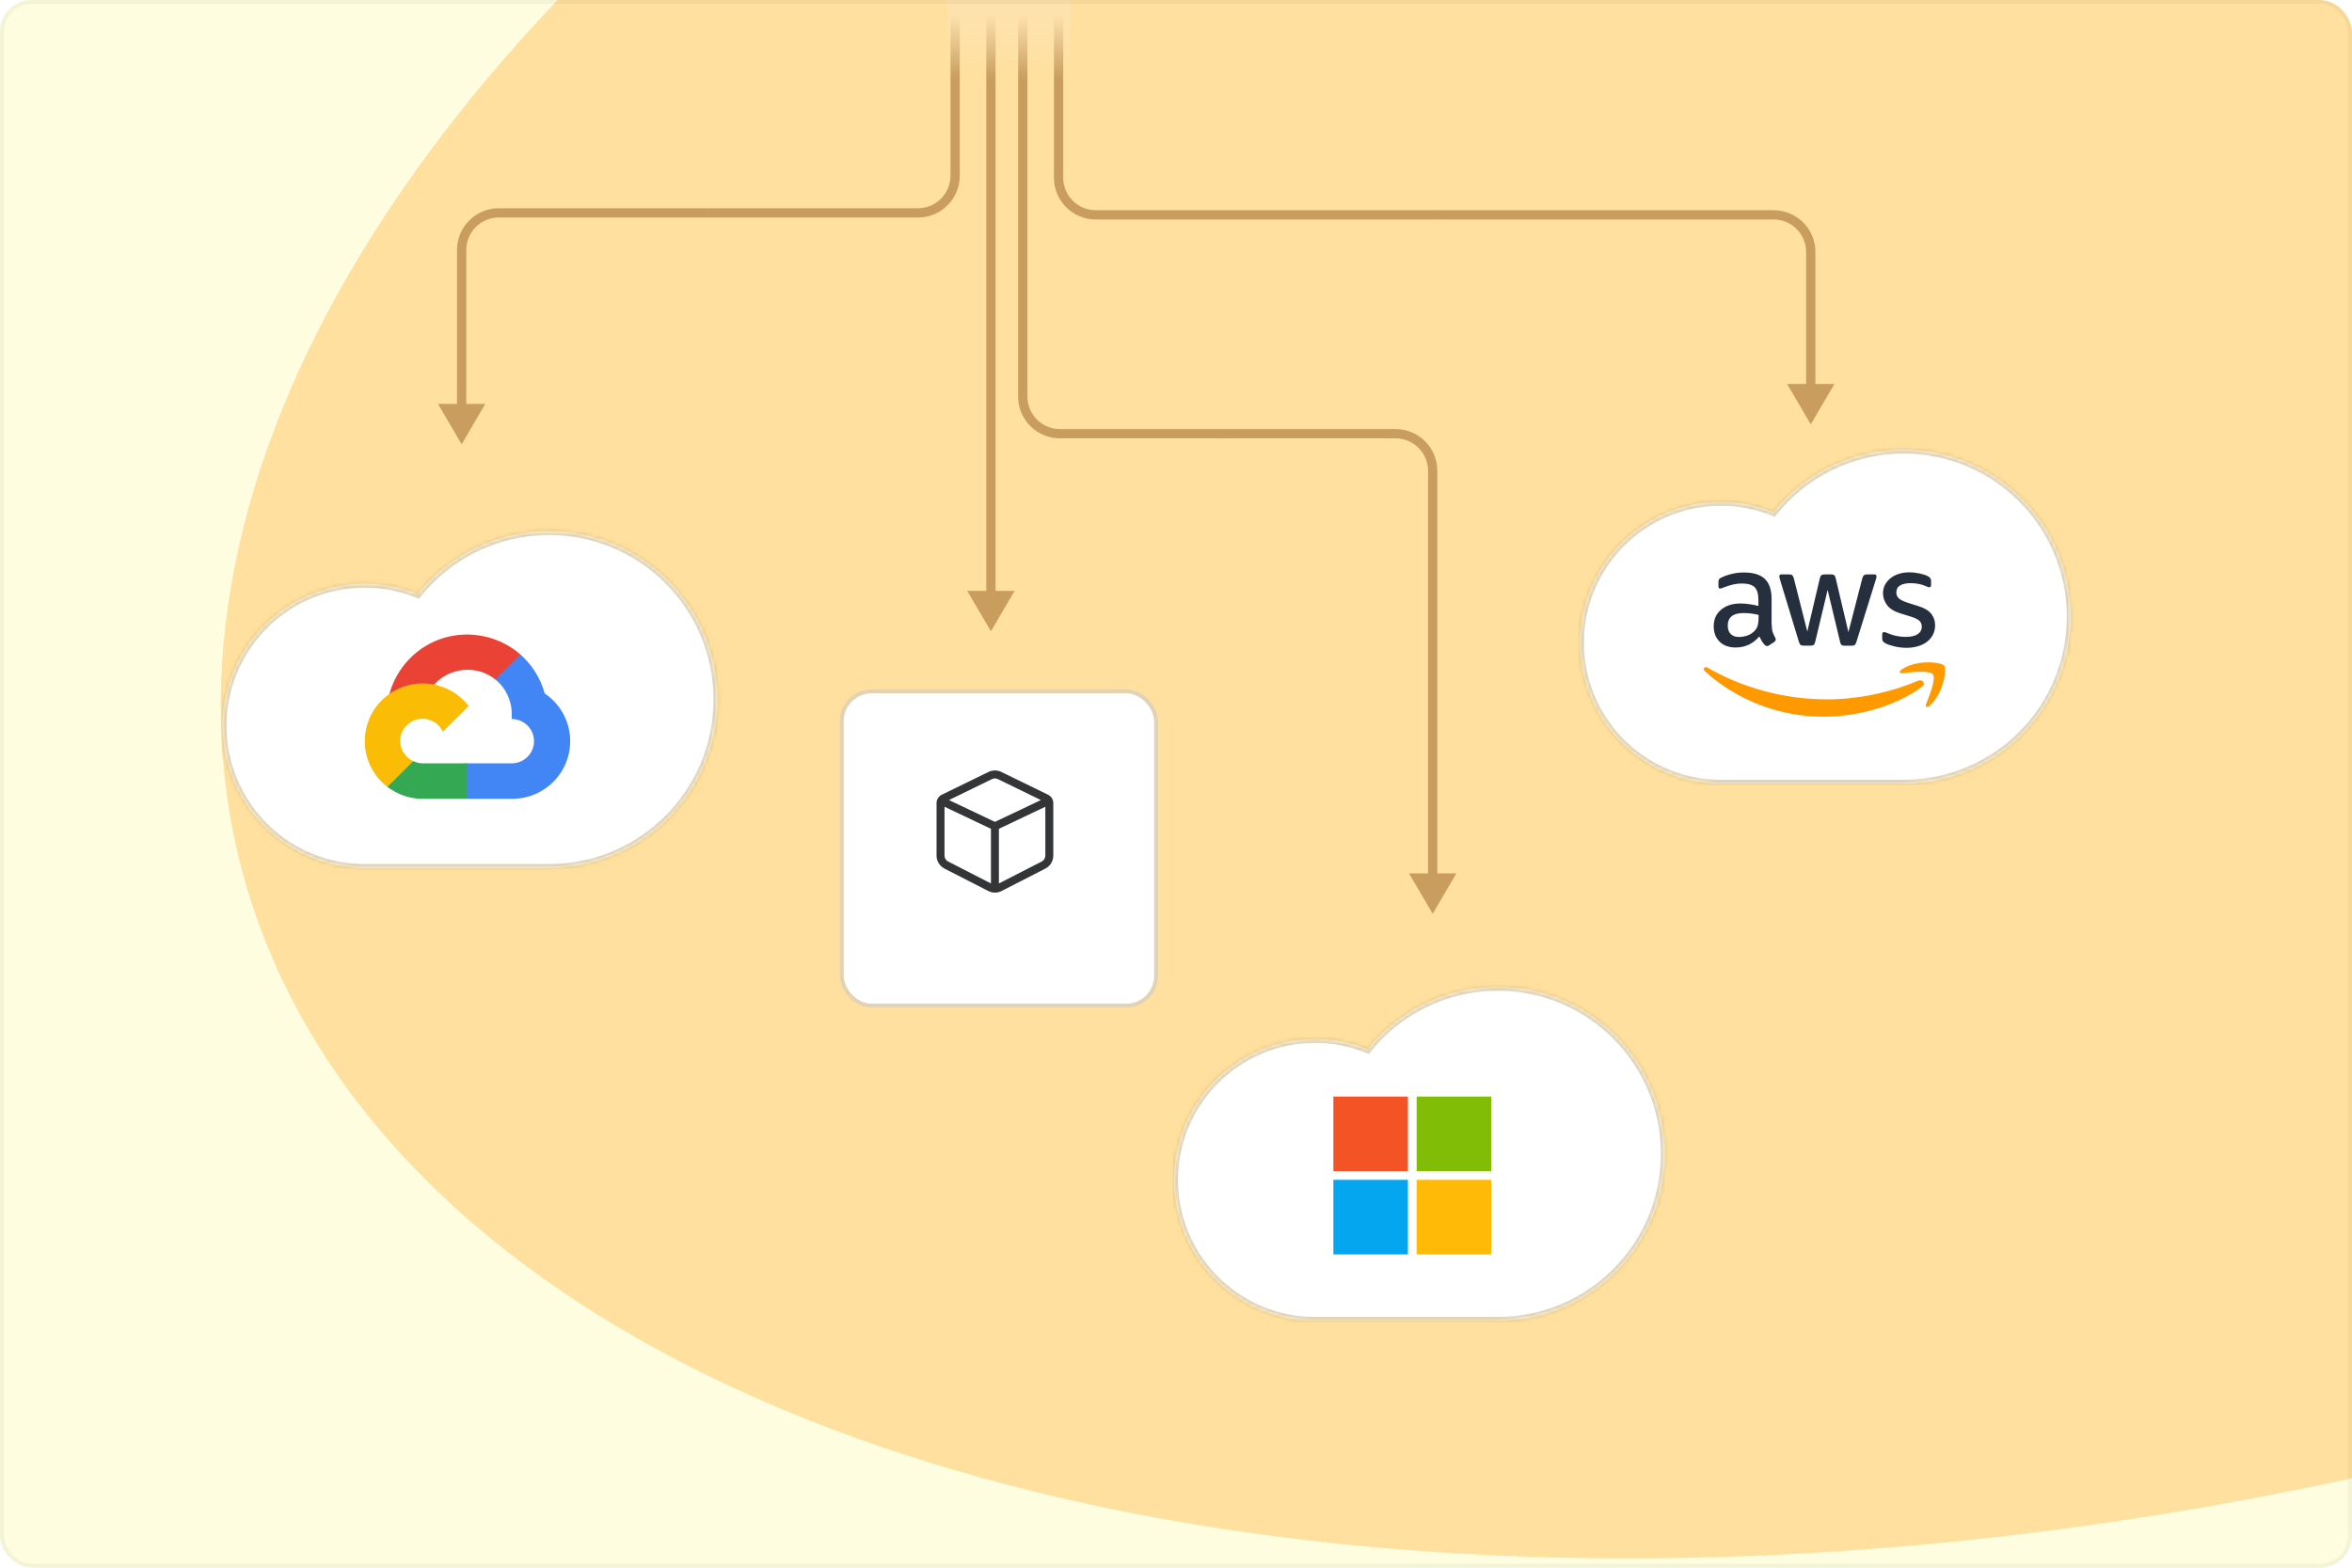
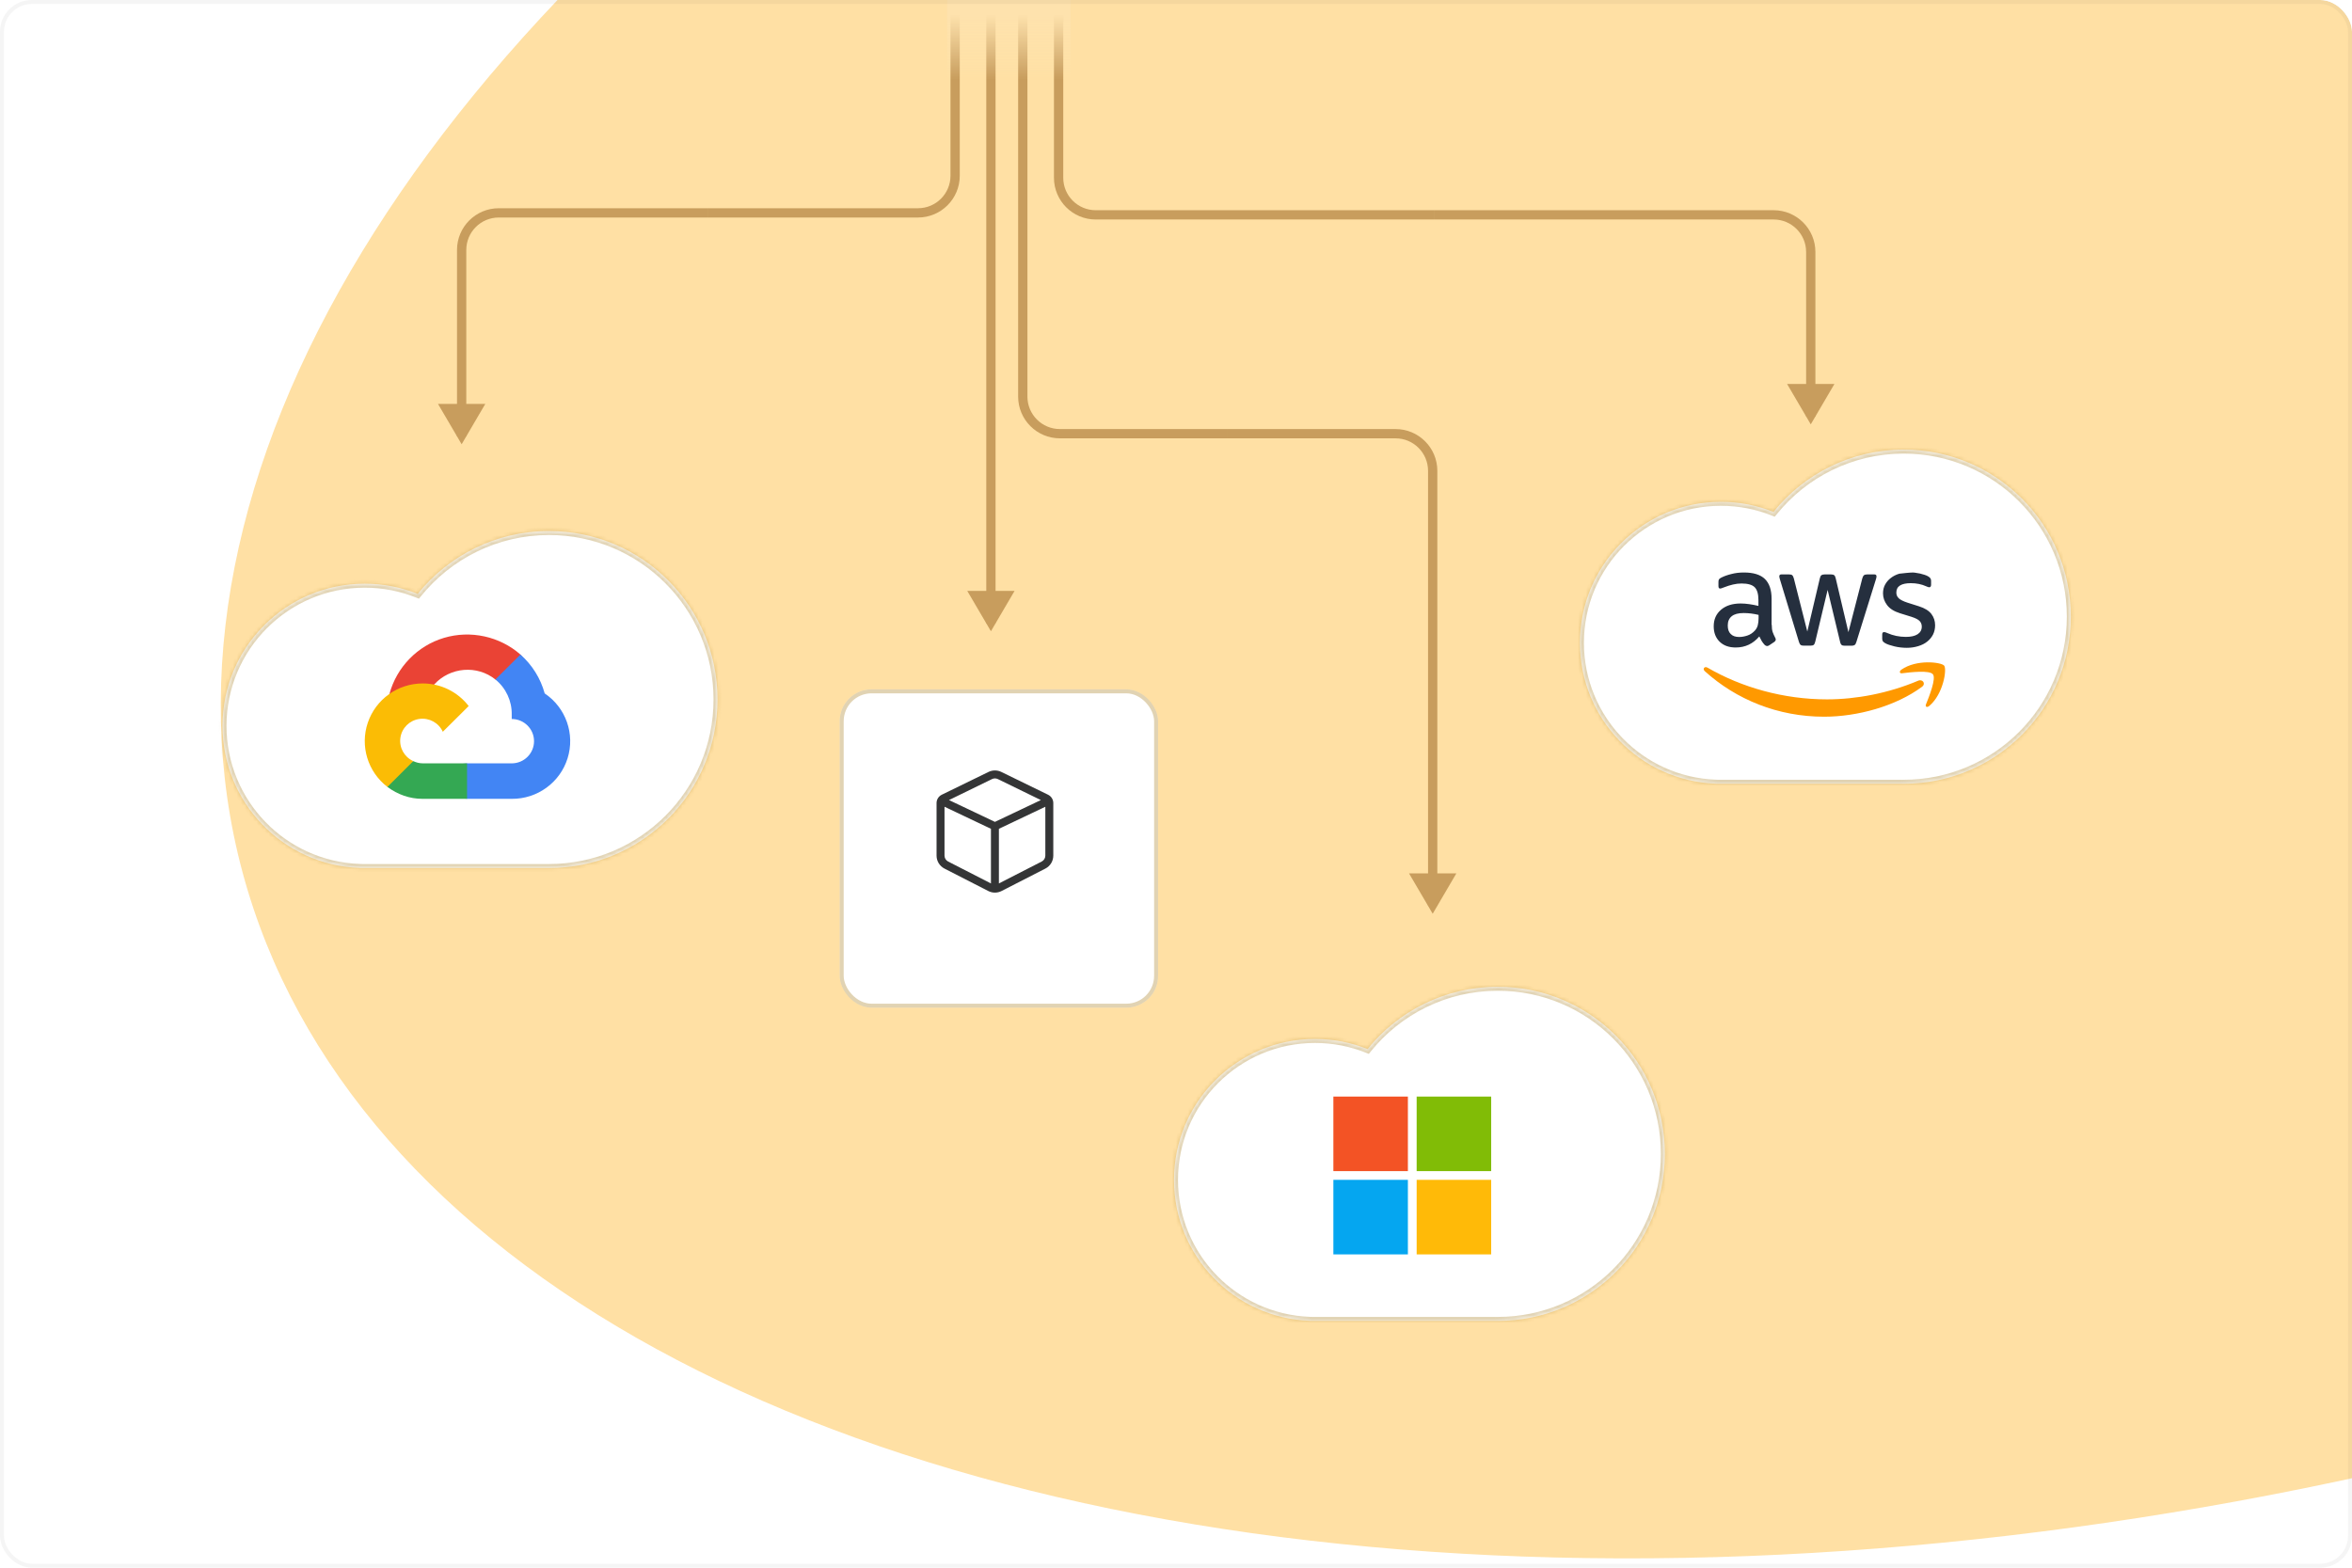
<svg xmlns="http://www.w3.org/2000/svg" width="591" height="394" viewBox="0 0 591 394" fill="none">
  <g clip-path="url(#clip0_2866_48872)">
-     <rect width="591" height="394" rx="8" fill="#FFFDDF" />
    <g opacity="0.8" filter="url(#filter0_f_2866_48872)">
      <ellipse cx="561.5" cy="84.954" rx="518.253" ry="285.55" transform="rotate(-15 561.5 84.954)" fill="url(#paint0_linear_2866_48872)" />
    </g>
    <path d="M257 -9.667L257 99.669C257 104.823 261.177 109 266.331 109L308.5 109" stroke="#C89D5D" stroke-width="2.333" stroke-linejoin="round" />
    <path d="M360 227.667L360 118.331C360 113.177 355.823 109 350.669 109L308.5 109" stroke="#C89D5D" stroke-width="2.333" stroke-linejoin="round" />
    <path d="M360 229.65L354.052 219.503L365.948 219.503L360 229.65Z" fill="#C89D5D" />
    <line x1="248.994" y1="156.667" x2="248.994" y2="-80.098" stroke="#C89D5D" stroke-width="2.333" />
    <path d="M248.994 158.65L254.942 148.503L243.046 148.503L248.994 158.65Z" fill="#C89D5D" />
    <path d="M240 -2.667L240 44.169C240 49.322 235.823 53.5 230.669 53.5L178 53.5" stroke="#C89D5D" stroke-width="2.333" stroke-linejoin="round" />
    <path d="M116 109.667L116 62.831C116 57.678 120.177 53.5 125.331 53.5L178 53.5" stroke="#C89D5D" stroke-width="2.333" stroke-linejoin="round" />
    <path d="M116 111.65L121.948 101.503L110.052 101.503L116 111.65Z" fill="#C89D5D" />
    <line y1="-1.166" x2="4.665" y2="-1.166" transform="matrix(1.19248e-08 -1 -1 2.4222e-07 238.465 0.032)" stroke="#C89D5D" stroke-width="2.333" />
    <path d="M266 3.333L266 44.669C266 49.822 270.177 54 275.331 54L360.5 54" stroke="#C89D5D" stroke-width="2.333" stroke-linejoin="round" />
    <path d="M455 104.667L455 63.331C455 58.178 450.823 54 445.669 54L360.5 54" stroke="#C89D5D" stroke-width="2.333" stroke-linejoin="round" />
    <path d="M455 106.65L449.052 96.503L460.948 96.503L455 106.65Z" fill="#C89D5D" />
    <line x1="266.054" y1="5.529" x2="266.054" y2="0.864" stroke="#C89D5D" stroke-width="2.333" />
    <rect x="238" width="31" height="20" fill="url(#paint1_linear_2866_48872)" />
    <mask id="path-18-inside-1_2866_48872" fill="white">
      <path fill-rule="evenodd" clip-rule="evenodd" d="M520.34 154.988C520.34 178.177 501.541 196.976 478.352 196.976C478.343 196.976 478.335 196.976 478.326 196.976H432.427H431.115V196.952C412.157 196.262 397 180.675 397 161.549C397 141.983 412.861 126.121 432.427 126.121C437.097 126.121 441.555 127.025 445.637 128.666C453.333 119.112 465.129 113 478.352 113C501.541 113 520.34 131.799 520.34 154.988Z" />
    </mask>
    <path fill-rule="evenodd" clip-rule="evenodd" d="M520.34 154.988C520.34 178.177 501.541 196.976 478.352 196.976C478.343 196.976 478.335 196.976 478.326 196.976H432.427H431.115V196.952C412.157 196.262 397 180.675 397 161.549C397 141.983 412.861 126.121 432.427 126.121C437.097 126.121 441.555 127.025 445.637 128.666C453.333 119.112 465.129 113 478.352 113C501.541 113 520.34 131.799 520.34 154.988Z" fill="white" />
    <path d="M431.115 196.976H430.115V197.976H431.115V196.976ZM431.115 196.952H432.115V195.988L431.152 195.953L431.115 196.952ZM445.637 128.666L445.264 129.594L445.951 129.87L446.416 129.293L445.637 128.666ZM478.352 197.976C502.093 197.976 521.34 178.73 521.34 154.988H519.34C519.34 177.625 500.989 195.976 478.352 195.976V197.976ZM478.326 197.976C478.33 197.976 478.334 197.976 478.339 197.976C478.343 197.976 478.347 197.976 478.352 197.976V195.976C478.348 195.976 478.344 195.976 478.339 195.976C478.335 195.976 478.331 195.976 478.326 195.976V197.976ZM478.326 195.976H432.427V197.976H478.326V195.976ZM432.427 195.976H431.115V197.976H432.427V195.976ZM432.115 196.976V196.952H430.115V196.976H432.115ZM396 161.549C396 181.215 411.585 197.242 431.079 197.951L431.152 195.953C412.729 195.282 398 180.135 398 161.549H396ZM432.427 125.121C412.309 125.121 396 141.43 396 161.549H398C398 142.535 413.414 127.121 432.427 127.121V125.121ZM446.01 127.738C441.811 126.05 437.227 125.121 432.427 125.121V127.121C436.967 127.121 441.298 127.999 445.264 129.594L446.01 127.738ZM478.352 112C464.813 112 452.736 118.26 444.858 128.039L446.416 129.293C453.93 119.965 465.444 114 478.352 114V112ZM521.34 154.988C521.34 131.246 502.093 112 478.352 112V114C500.989 114 519.34 132.351 519.34 154.988H521.34Z" fill="#9C6D03" fill-opacity="0.3" mask="url(#path-18-inside-1_2866_48872)" />
-     <path d="M445.197 157.02C445.197 157.767 445.277 158.373 445.419 158.817C445.58 159.261 445.782 159.745 446.064 160.27C446.165 160.431 446.205 160.592 446.205 160.734C446.205 160.936 446.084 161.137 445.822 161.339L444.551 162.187C444.37 162.308 444.188 162.368 444.027 162.368C443.825 162.368 443.623 162.268 443.422 162.086C443.139 161.783 442.897 161.46 442.695 161.137C442.494 160.794 442.292 160.411 442.07 159.947C440.497 161.803 438.52 162.732 436.14 162.732C434.445 162.732 433.094 162.247 432.105 161.279C431.117 160.31 430.613 159.018 430.613 157.404C430.613 155.688 431.218 154.296 432.448 153.247C433.679 152.197 435.313 151.672 437.39 151.672C438.076 151.672 438.782 151.733 439.529 151.834C440.275 151.935 441.041 152.096 441.848 152.278V150.805C441.848 149.271 441.525 148.201 440.9 147.576C440.255 146.95 439.165 146.647 437.612 146.647C436.906 146.647 436.18 146.728 435.434 146.91C434.687 147.091 433.961 147.313 433.255 147.596C432.932 147.737 432.69 147.818 432.549 147.858C432.408 147.898 432.307 147.919 432.226 147.919C431.944 147.919 431.803 147.717 431.803 147.293V146.304C431.803 145.981 431.843 145.739 431.944 145.598C432.045 145.457 432.226 145.315 432.509 145.174C433.215 144.811 434.062 144.508 435.05 144.266C436.039 144.003 437.088 143.882 438.197 143.882C440.598 143.882 442.353 144.427 443.482 145.517C444.592 146.607 445.156 148.262 445.156 150.482V157.02H445.197ZM437.007 160.088C437.673 160.088 438.359 159.967 439.085 159.725C439.811 159.483 440.456 159.039 441.001 158.433C441.324 158.05 441.566 157.626 441.687 157.141C441.808 156.657 441.889 156.072 441.889 155.386V154.538C441.304 154.397 440.678 154.276 440.033 154.195C439.387 154.114 438.762 154.074 438.137 154.074C436.785 154.074 435.797 154.336 435.131 154.881C434.466 155.426 434.143 156.193 434.143 157.202C434.143 158.151 434.385 158.857 434.889 159.341C435.373 159.846 436.079 160.088 437.007 160.088ZM453.205 162.268C452.842 162.268 452.6 162.207 452.438 162.066C452.277 161.945 452.136 161.662 452.015 161.279L447.274 145.679C447.153 145.275 447.093 145.013 447.093 144.871C447.093 144.548 447.254 144.367 447.577 144.367H449.554C449.937 144.367 450.199 144.427 450.34 144.569C450.502 144.69 450.623 144.972 450.744 145.356L454.133 158.716L457.279 145.356C457.38 144.952 457.501 144.69 457.663 144.569C457.824 144.447 458.106 144.367 458.469 144.367H460.083C460.466 144.367 460.729 144.427 460.89 144.569C461.051 144.69 461.193 144.972 461.273 145.356L464.46 158.877L467.95 145.356C468.071 144.952 468.212 144.69 468.353 144.569C468.515 144.447 468.777 144.367 469.14 144.367H471.016C471.339 144.367 471.52 144.528 471.52 144.871C471.52 144.972 471.5 145.073 471.48 145.194C471.46 145.315 471.419 145.477 471.339 145.699L466.477 161.299C466.356 161.702 466.215 161.965 466.054 162.086C465.892 162.207 465.63 162.288 465.287 162.288H463.553C463.169 162.288 462.907 162.227 462.746 162.086C462.584 161.945 462.443 161.682 462.362 161.279L459.236 148.262L456.13 161.258C456.029 161.662 455.908 161.924 455.746 162.066C455.585 162.207 455.302 162.268 454.939 162.268H453.205ZM479.125 162.812C478.076 162.812 477.027 162.691 476.018 162.449C475.01 162.207 474.223 161.945 473.699 161.642C473.376 161.46 473.154 161.258 473.073 161.077C472.993 160.895 472.952 160.693 472.952 160.512V159.483C472.952 159.059 473.114 158.857 473.416 158.857C473.537 158.857 473.658 158.877 473.779 158.917C473.9 158.958 474.082 159.039 474.284 159.119C474.97 159.422 475.716 159.664 476.503 159.826C477.309 159.987 478.096 160.068 478.903 160.068C480.174 160.068 481.162 159.846 481.848 159.402C482.534 158.958 482.897 158.312 482.897 157.485C482.897 156.92 482.715 156.455 482.352 156.072C481.989 155.688 481.303 155.345 480.315 155.022L477.39 154.114C475.918 153.65 474.828 152.964 474.163 152.056C473.497 151.168 473.154 150.179 473.154 149.13C473.154 148.282 473.336 147.535 473.699 146.889C474.062 146.244 474.546 145.679 475.151 145.235C475.756 144.77 476.442 144.427 477.249 144.185C478.056 143.943 478.903 143.842 479.79 143.842C480.234 143.842 480.698 143.862 481.142 143.923C481.606 143.983 482.03 144.064 482.453 144.145C482.857 144.246 483.24 144.347 483.603 144.468C483.966 144.589 484.248 144.71 484.45 144.831C484.732 144.992 484.934 145.154 485.055 145.335C485.176 145.497 485.237 145.719 485.237 146.001V146.95C485.237 147.374 485.075 147.596 484.773 147.596C484.611 147.596 484.349 147.515 484.006 147.354C482.857 146.829 481.566 146.567 480.133 146.567C478.984 146.567 478.076 146.748 477.451 147.132C476.825 147.515 476.503 148.1 476.503 148.928C476.503 149.493 476.704 149.977 477.108 150.361C477.511 150.744 478.257 151.127 479.327 151.471L482.191 152.379C483.643 152.843 484.692 153.489 485.317 154.316C485.943 155.144 486.245 156.092 486.245 157.141C486.245 158.009 486.064 158.796 485.721 159.483C485.358 160.169 484.874 160.774 484.248 161.258C483.623 161.763 482.877 162.126 482.009 162.389C481.102 162.671 480.154 162.812 479.125 162.812Z" fill="#252F3E" />
+     <path d="M445.197 157.02C445.197 157.767 445.277 158.373 445.419 158.817C445.58 159.261 445.782 159.745 446.064 160.27C446.165 160.431 446.205 160.592 446.205 160.734C446.205 160.936 446.084 161.137 445.822 161.339L444.551 162.187C444.37 162.308 444.188 162.368 444.027 162.368C443.825 162.368 443.623 162.268 443.422 162.086C443.139 161.783 442.897 161.46 442.695 161.137C442.494 160.794 442.292 160.411 442.07 159.947C440.497 161.803 438.52 162.732 436.14 162.732C434.445 162.732 433.094 162.247 432.105 161.279C431.117 160.31 430.613 159.018 430.613 157.404C430.613 155.688 431.218 154.296 432.448 153.247C433.679 152.197 435.313 151.672 437.39 151.672C438.076 151.672 438.782 151.733 439.529 151.834C440.275 151.935 441.041 152.096 441.848 152.278V150.805C441.848 149.271 441.525 148.201 440.9 147.576C440.255 146.95 439.165 146.647 437.612 146.647C436.906 146.647 436.18 146.728 435.434 146.91C434.687 147.091 433.961 147.313 433.255 147.596C432.932 147.737 432.69 147.818 432.549 147.858C432.408 147.898 432.307 147.919 432.226 147.919C431.944 147.919 431.803 147.717 431.803 147.293V146.304C431.803 145.981 431.843 145.739 431.944 145.598C432.045 145.457 432.226 145.315 432.509 145.174C433.215 144.811 434.062 144.508 435.05 144.266C436.039 144.003 437.088 143.882 438.197 143.882C440.598 143.882 442.353 144.427 443.482 145.517C444.592 146.607 445.156 148.262 445.156 150.482V157.02H445.197ZM437.007 160.088C437.673 160.088 438.359 159.967 439.085 159.725C439.811 159.483 440.456 159.039 441.001 158.433C441.324 158.05 441.566 157.626 441.687 157.141C441.808 156.657 441.889 156.072 441.889 155.386V154.538C441.304 154.397 440.678 154.276 440.033 154.195C439.387 154.114 438.762 154.074 438.137 154.074C436.785 154.074 435.797 154.336 435.131 154.881C434.466 155.426 434.143 156.193 434.143 157.202C434.143 158.151 434.385 158.857 434.889 159.341C435.373 159.846 436.079 160.088 437.007 160.088ZM453.205 162.268C452.842 162.268 452.6 162.207 452.438 162.066C452.277 161.945 452.136 161.662 452.015 161.279L447.274 145.679C447.153 145.275 447.093 145.013 447.093 144.871C447.093 144.548 447.254 144.367 447.577 144.367H449.554C449.937 144.367 450.199 144.427 450.34 144.569C450.502 144.69 450.623 144.972 450.744 145.356L454.133 158.716L457.279 145.356C457.38 144.952 457.501 144.69 457.663 144.569C457.824 144.447 458.106 144.367 458.469 144.367H460.083C460.466 144.367 460.729 144.427 460.89 144.569C461.051 144.69 461.193 144.972 461.273 145.356L464.46 158.877L467.95 145.356C468.071 144.952 468.212 144.69 468.353 144.569C468.515 144.447 468.777 144.367 469.14 144.367H471.016C471.339 144.367 471.52 144.528 471.52 144.871C471.52 144.972 471.5 145.073 471.48 145.194C471.46 145.315 471.419 145.477 471.339 145.699L466.477 161.299C466.356 161.702 466.215 161.965 466.054 162.086C465.892 162.207 465.63 162.288 465.287 162.288H463.553C463.169 162.288 462.907 162.227 462.746 162.086C462.584 161.945 462.443 161.682 462.362 161.279L459.236 148.262L456.13 161.258C456.029 161.662 455.908 161.924 455.746 162.066C455.585 162.207 455.302 162.268 454.939 162.268H453.205ZM479.125 162.812C478.076 162.812 477.027 162.691 476.018 162.449C475.01 162.207 474.223 161.945 473.699 161.642C473.376 161.46 473.154 161.258 473.073 161.077C472.993 160.895 472.952 160.693 472.952 160.512V159.483C472.952 159.059 473.114 158.857 473.416 158.857C473.537 158.857 473.658 158.877 473.779 158.917C473.9 158.958 474.082 159.039 474.284 159.119C474.97 159.422 475.716 159.664 476.503 159.826C477.309 159.987 478.096 160.068 478.903 160.068C480.174 160.068 481.162 159.846 481.848 159.402C482.534 158.958 482.897 158.312 482.897 157.485C482.897 156.92 482.715 156.455 482.352 156.072C481.989 155.688 481.303 155.345 480.315 155.022L477.39 154.114C475.918 153.65 474.828 152.964 474.163 152.056C473.497 151.168 473.154 150.179 473.154 149.13C473.154 148.282 473.336 147.535 473.699 146.889C474.062 146.244 474.546 145.679 475.151 145.235C475.756 144.77 476.442 144.427 477.249 144.185C480.234 143.842 480.698 143.862 481.142 143.923C481.606 143.983 482.03 144.064 482.453 144.145C482.857 144.246 483.24 144.347 483.603 144.468C483.966 144.589 484.248 144.71 484.45 144.831C484.732 144.992 484.934 145.154 485.055 145.335C485.176 145.497 485.237 145.719 485.237 146.001V146.95C485.237 147.374 485.075 147.596 484.773 147.596C484.611 147.596 484.349 147.515 484.006 147.354C482.857 146.829 481.566 146.567 480.133 146.567C478.984 146.567 478.076 146.748 477.451 147.132C476.825 147.515 476.503 148.1 476.503 148.928C476.503 149.493 476.704 149.977 477.108 150.361C477.511 150.744 478.257 151.127 479.327 151.471L482.191 152.379C483.643 152.843 484.692 153.489 485.317 154.316C485.943 155.144 486.245 156.092 486.245 157.141C486.245 158.009 486.064 158.796 485.721 159.483C485.358 160.169 484.874 160.774 484.248 161.258C483.623 161.763 482.877 162.126 482.009 162.389C481.102 162.671 480.154 162.812 479.125 162.812Z" fill="#252F3E" />
    <path fill-rule="evenodd" clip-rule="evenodd" d="M482.936 172.62C476.3 177.524 466.658 180.128 458.367 180.128C446.749 180.128 436.28 175.829 428.372 168.685C427.747 168.12 428.312 167.353 429.058 167.797C437.611 172.762 448.161 175.769 459.073 175.769C466.436 175.769 474.524 174.235 481.968 171.087C483.077 170.582 484.025 171.813 482.936 172.62Z" fill="#FF9900" />
    <path fill-rule="evenodd" clip-rule="evenodd" d="M485.699 169.472C484.852 168.382 480.092 168.947 477.933 169.21C477.288 169.291 477.187 168.725 477.772 168.302C481.564 165.638 487.797 166.405 488.523 167.293C489.249 168.201 488.322 174.437 484.771 177.424C484.227 177.888 483.702 177.646 483.944 177.04C484.751 175.042 486.546 170.542 485.699 169.472Z" fill="#FF9900" />
    <mask id="path-23-inside-2_2866_48872" fill="white">
      <path fill-rule="evenodd" clip-rule="evenodd" d="M180.294 175.809C180.294 199.194 161.337 218.152 137.951 218.152C137.848 218.152 137.745 218.152 137.642 218.151H91.86C91.787 218.151 91.713 218.152 91.639 218.152C91.565 218.152 91.491 218.151 91.418 218.151H90.317V218.127C71.198 217.432 55.912 201.713 55.912 182.425C55.912 162.693 71.908 146.698 91.639 146.698C96.348 146.698 100.844 147.609 104.96 149.264C112.722 139.63 124.617 133.466 137.951 133.466C161.337 133.466 180.294 152.424 180.294 175.809Z" />
    </mask>
    <path fill-rule="evenodd" clip-rule="evenodd" d="M180.294 175.809C180.294 199.194 161.337 218.152 137.951 218.152C137.848 218.152 137.745 218.152 137.642 218.151H91.86C91.787 218.151 91.713 218.152 91.639 218.152C91.565 218.152 91.491 218.151 91.418 218.151H90.317V218.127C71.198 217.432 55.912 201.713 55.912 182.425C55.912 162.693 71.908 146.698 91.639 146.698C96.348 146.698 100.844 147.609 104.96 149.264C112.722 139.63 124.617 133.466 137.951 133.466C161.337 133.466 180.294 152.424 180.294 175.809Z" fill="white" />
    <path d="M137.642 218.151L137.649 217.151H137.642V218.151ZM91.86 218.151V217.151L91.854 217.151L91.86 218.151ZM91.418 218.151L91.424 217.151H91.418V218.151ZM90.317 218.151H89.317V219.151H90.317V218.151ZM90.317 218.127H91.317V217.163L90.353 217.128L90.317 218.127ZM104.96 149.264L104.587 150.192L105.274 150.468L105.739 149.891L104.96 149.264ZM137.951 219.152C161.889 219.152 181.294 199.747 181.294 175.809H179.294C179.294 198.642 160.784 217.152 137.951 217.152V219.152ZM137.635 219.151C137.74 219.152 137.846 219.152 137.951 219.152V217.152C137.851 217.152 137.75 217.152 137.649 217.151L137.635 219.151ZM137.642 217.151H91.86V219.151H137.642V217.151ZM91.639 219.152C91.715 219.152 91.791 219.151 91.866 219.151L91.854 217.151C91.783 217.151 91.711 217.152 91.639 217.152V219.152ZM91.412 219.151C91.487 219.151 91.563 219.152 91.639 219.152V217.152C91.567 217.152 91.495 217.151 91.424 217.151L91.412 219.151ZM91.418 217.151H90.317V219.151H91.418V217.151ZM91.317 218.151V218.127H89.317V218.151H91.317ZM54.912 182.425C54.912 202.253 70.626 218.412 90.28 219.127L90.353 217.128C71.77 216.452 56.912 201.173 56.912 182.425H54.912ZM91.639 145.698C71.355 145.698 54.912 162.141 54.912 182.425H56.912C56.912 163.246 72.46 147.698 91.639 147.698V145.698ZM105.333 148.336C101.1 146.634 96.478 145.698 91.639 145.698V147.698C96.218 147.698 100.587 148.583 104.587 150.192L105.333 148.336ZM137.951 132.466C124.301 132.466 112.125 138.777 104.182 148.637L105.739 149.891C113.319 140.483 124.932 134.466 137.951 134.466V132.466ZM181.294 175.809C181.294 151.871 161.889 132.466 137.951 132.466V134.466C160.784 134.466 179.294 152.976 179.294 175.809H181.294Z" fill="#9C6D03" fill-opacity="0.3" mask="url(#path-23-inside-2_2866_48872)" />
    <path d="M125.427 171.091L131.922 165.926L130.779 164.506C125.553 159.92 118.231 158.324 111.554 160.315C104.878 162.306 99.69 167.683 97.865 174.371C97.759 174.76 98.937 174.034 99.458 174.177L108.432 172.705C108.432 172.705 108.871 172.278 109.125 172.001C113.117 167.642 119.883 167.073 124.492 170.782L125.427 171.091Z" fill="#EA4335" />
    <path d="M136.866 174.271C135.834 170.495 133.717 167.1 130.773 164.504L124.475 170.764C127.135 172.925 128.649 176.179 128.584 179.592V180.704C131.68 180.704 134.189 183.199 134.189 186.276C134.189 189.353 131.68 191.848 128.584 191.848L117.375 191.84L116.257 191.958V200.589L117.375 200.77H128.584C135.012 200.82 140.713 196.679 142.62 190.577C144.528 184.475 142.19 177.851 136.866 174.271Z" fill="#4285F4" />
    <path d="M106.149 200.766H117.359V191.84H106.149C105.35 191.84 104.561 191.615 103.835 191.285L102.26 191.77L97.742 196.231L97.348 197.77C99.882 199.672 102.974 200.78 106.149 200.766Z" fill="#34A853" />
    <path d="M106.149 171.766C99.922 171.803 94.407 175.768 92.419 181.634C90.432 187.501 92.412 193.996 97.348 197.77L103.85 191.285C101.579 190.264 100.258 187.875 100.609 185.421C100.961 182.967 102.9 181.039 105.368 180.69C107.836 180.341 110.24 181.654 111.266 183.912L117.768 177.448C115.002 173.852 110.703 171.75 106.149 171.766Z" fill="#FBBC05" />
    <mask id="path-29-inside-3_2866_48872" fill="white">
      <path fill-rule="evenodd" clip-rule="evenodd" d="M418.34 289.988C418.34 313.177 399.541 331.976 376.352 331.976C376.343 331.976 376.335 331.976 376.326 331.976H330.427H329.115V331.952C310.157 331.262 295 315.675 295 296.549C295 276.983 310.861 261.121 330.427 261.121C335.097 261.121 339.555 262.025 343.637 263.666C351.333 254.112 363.129 248 376.352 248C399.541 248 418.34 266.799 418.34 289.988Z" />
    </mask>
    <path fill-rule="evenodd" clip-rule="evenodd" d="M418.34 289.988C418.34 313.177 399.541 331.976 376.352 331.976C376.343 331.976 376.335 331.976 376.326 331.976H330.427H329.115V331.952C310.157 331.262 295 315.675 295 296.549C295 276.983 310.861 261.121 330.427 261.121C335.097 261.121 339.555 262.025 343.637 263.666C351.333 254.112 363.129 248 376.352 248C399.541 248 418.34 266.799 418.34 289.988Z" fill="white" />
    <path d="M329.115 331.976H328.115V332.976H329.115V331.976ZM329.115 331.952H330.115V330.988L329.152 330.953L329.115 331.952ZM343.637 263.666L343.264 264.594L343.951 264.87L344.416 264.293L343.637 263.666ZM376.352 332.976C400.093 332.976 419.34 313.73 419.34 289.988H417.34C417.34 312.625 398.989 330.976 376.352 330.976V332.976ZM376.326 332.976C376.33 332.976 376.334 332.976 376.339 332.976C376.343 332.976 376.347 332.976 376.352 332.976V330.976C376.348 330.976 376.344 330.976 376.339 330.976C376.335 330.976 376.331 330.976 376.326 330.976V332.976ZM376.326 330.976H330.427V332.976H376.326V330.976ZM330.427 330.976H329.115V332.976H330.427V330.976ZM330.115 331.976V331.952H328.115V331.976H330.115ZM294 296.549C294 316.215 309.585 332.242 329.079 332.951L329.152 330.953C310.729 330.282 296 315.135 296 296.549H294ZM330.427 260.121C310.309 260.121 294 276.43 294 296.549H296C296 277.535 311.414 262.121 330.427 262.121V260.121ZM344.01 262.738C339.811 261.05 335.227 260.121 330.427 260.121V262.121C334.967 262.121 339.298 262.999 343.264 264.594L344.01 262.738ZM376.352 247C362.813 247 350.736 253.26 342.858 263.039L344.416 264.293C351.93 254.965 363.444 249 376.352 249V247ZM419.34 289.988C419.34 266.246 400.093 247 376.352 247V249C398.989 249 417.34 267.351 417.34 289.988H419.34Z" fill="#9C6D03" fill-opacity="0.3" mask="url(#path-29-inside-3_2866_48872)" />
    <path d="M335.043 275.601H353.769V294.327H335.043V275.601Z" fill="#F35325" />
    <path d="M355.972 275.601H374.698V294.327H355.972V275.601Z" fill="#81BC06" />
    <path d="M335.043 296.531H353.769V315.257H335.043V296.531Z" fill="#05A6F0" />
    <path d="M355.972 296.531H374.698V315.257H355.972V296.531Z" fill="#FFBA08" />
    <g filter="url(#filter1_d_2866_48872)">
      <rect x="211" y="169" width="80" height="80" rx="8" fill="white" />
      <rect x="211.5" y="169.5" width="79" height="79" rx="7.5" stroke="#9C6D03" stroke-opacity="0.3" />
    </g>
    <path fill-rule="evenodd" clip-rule="evenodd" d="M251.607 194.005C250.593 193.51 249.407 193.51 248.392 194.005L236.644 199.736C235.842 200.127 235.333 200.941 235.333 201.833V215.036C235.333 216.412 236.104 217.673 237.328 218.3L248.328 223.934C249.378 224.472 250.622 224.472 251.671 223.934L262.671 218.3C263.896 217.673 264.667 216.412 264.667 215.036V201.833C264.667 200.941 264.158 200.127 263.356 199.736L251.607 194.005ZM249.269 195.802C249.73 195.577 250.269 195.577 250.731 195.802L261.543 201.077L250 206.56L238.457 201.077L249.269 195.802ZM237.333 202.757V215.036C237.333 215.662 237.683 216.235 238.24 216.52L249 222.031V208.299L237.333 202.757ZM251 222.031L261.76 216.52C262.316 216.235 262.667 215.662 262.667 215.036V202.757L251 208.299V222.031Z" fill="#343536" />
  </g>
  <rect x="0.5" y="0.5" width="590" height="393" rx="7.5" stroke="black" stroke-opacity="0.04" />
  <defs>
    <filter id="filter0_f_2866_48872" x="-236.171" y="-513.405" width="1595.34" height="1196.72" filterUnits="userSpaceOnUse" color-interpolation-filters="sRGB">
      <feFlood flood-opacity="0" result="BackgroundImageFix" />
      <feBlend mode="normal" in="SourceGraphic" in2="BackgroundImageFix" result="shape" />
      <feGaussianBlur stdDeviation="145.792" result="effect1_foregroundBlur_2866_48872" />
    </filter>
    <filter id="filter1_d_2866_48872" x="147.202" y="109.455" width="207.595" height="207.595" filterUnits="userSpaceOnUse" color-interpolation-filters="sRGB">
      <feFlood flood-opacity="0" result="BackgroundImageFix" />
      <feColorMatrix in="SourceAlpha" type="matrix" values="0 0 0 0 0 0 0 0 0 0 0 0 0 0 0 0 0 0 127 0" result="hardAlpha" />
      <feOffset dy="4.253" />
      <feGaussianBlur stdDeviation="31.899" />
      <feComposite in2="hardAlpha" operator="out" />
      <feColorMatrix type="matrix" values="0 0 0 0 0.992 0 0 0 0 0.855 0 0 0 0 0.639 0 0 0 1 0" />
      <feBlend mode="normal" in2="BackgroundImageFix" result="effect1_dropShadow_2866_48872" />
      <feBlend mode="normal" in="SourceGraphic" in2="effect1_dropShadow_2866_48872" result="shape" />
    </filter>
    <linearGradient id="paint0_linear_2866_48872" x1="85.057" y1="-5.139" x2="860.659" y2="-42.704" gradientUnits="userSpaceOnUse">
      <stop offset="0.007" stop-color="#FFD88D" />
      <stop offset="0.716" stop-color="#FFD88D" />
      <stop offset="1" stop-color="#EC585D" />
    </linearGradient>
    <linearGradient id="paint1_linear_2866_48872" x1="253.5" y1="0" x2="253.5" y2="20" gradientUnits="userSpaceOnUse">
      <stop offset="0.182" stop-color="#FEE2AD" />
      <stop offset="1" stop-color="#FEE4AF" stop-opacity="0" />
    </linearGradient>
    <clipPath id="clip0_2866_48872">
      <rect width="591" height="394" rx="8" fill="white" />
    </clipPath>
  </defs>
</svg>